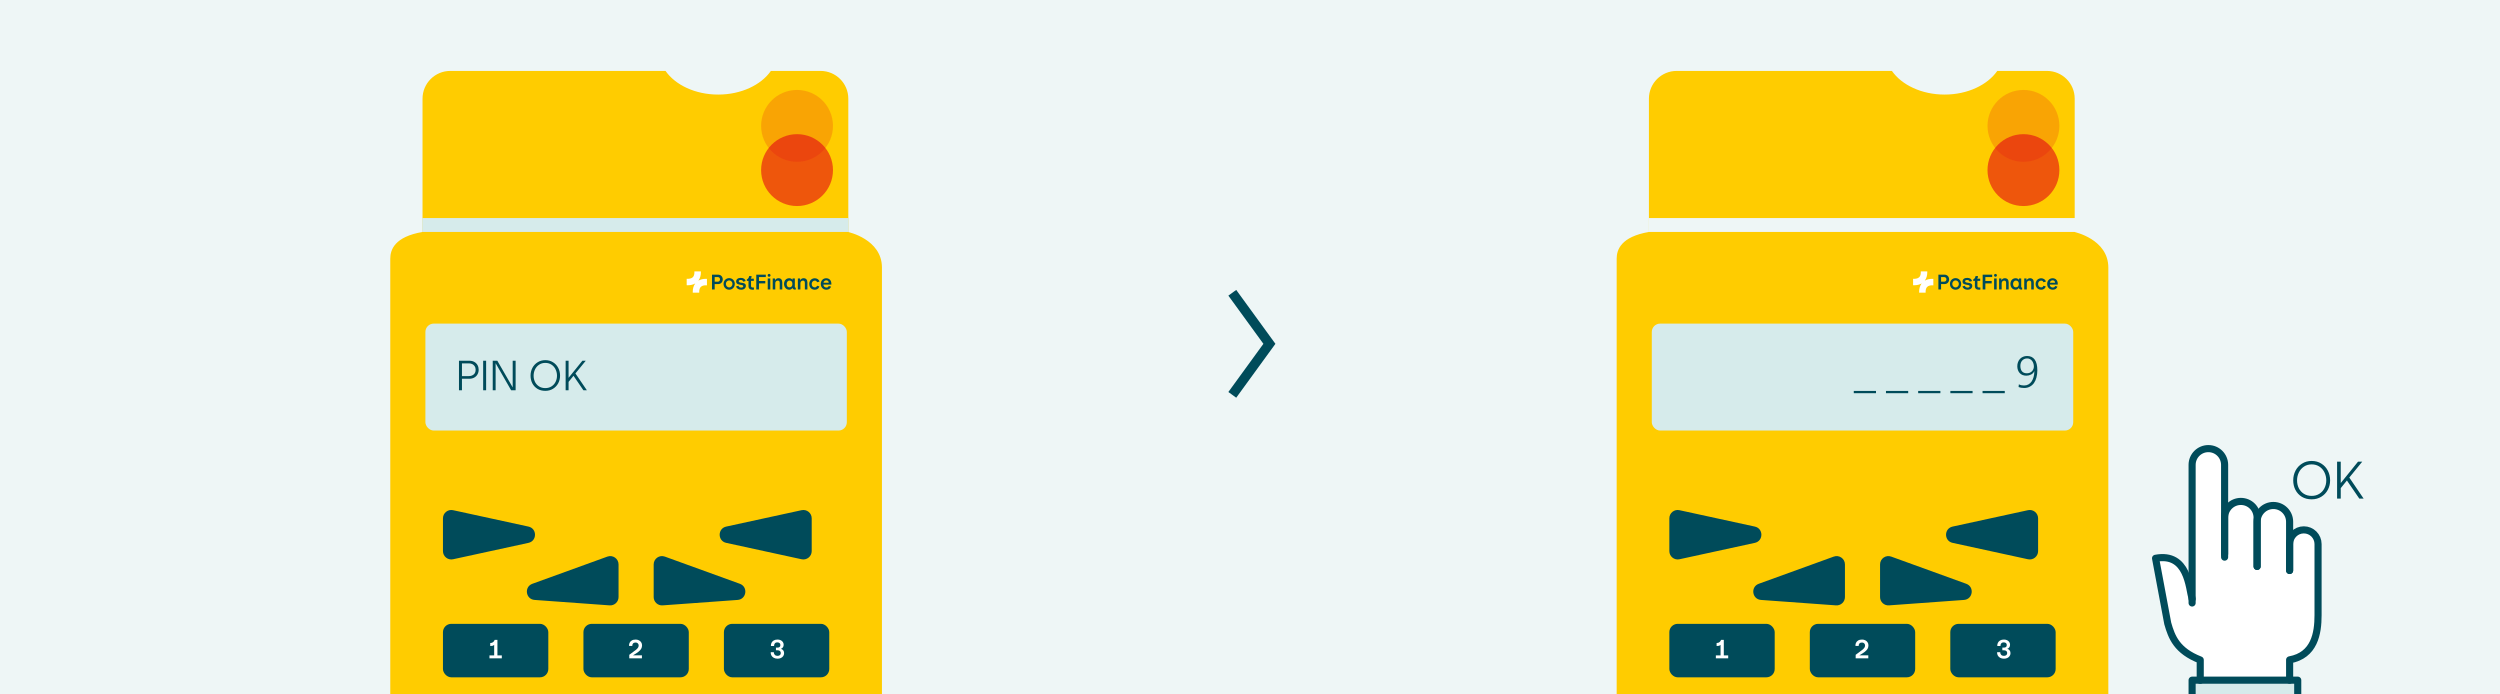
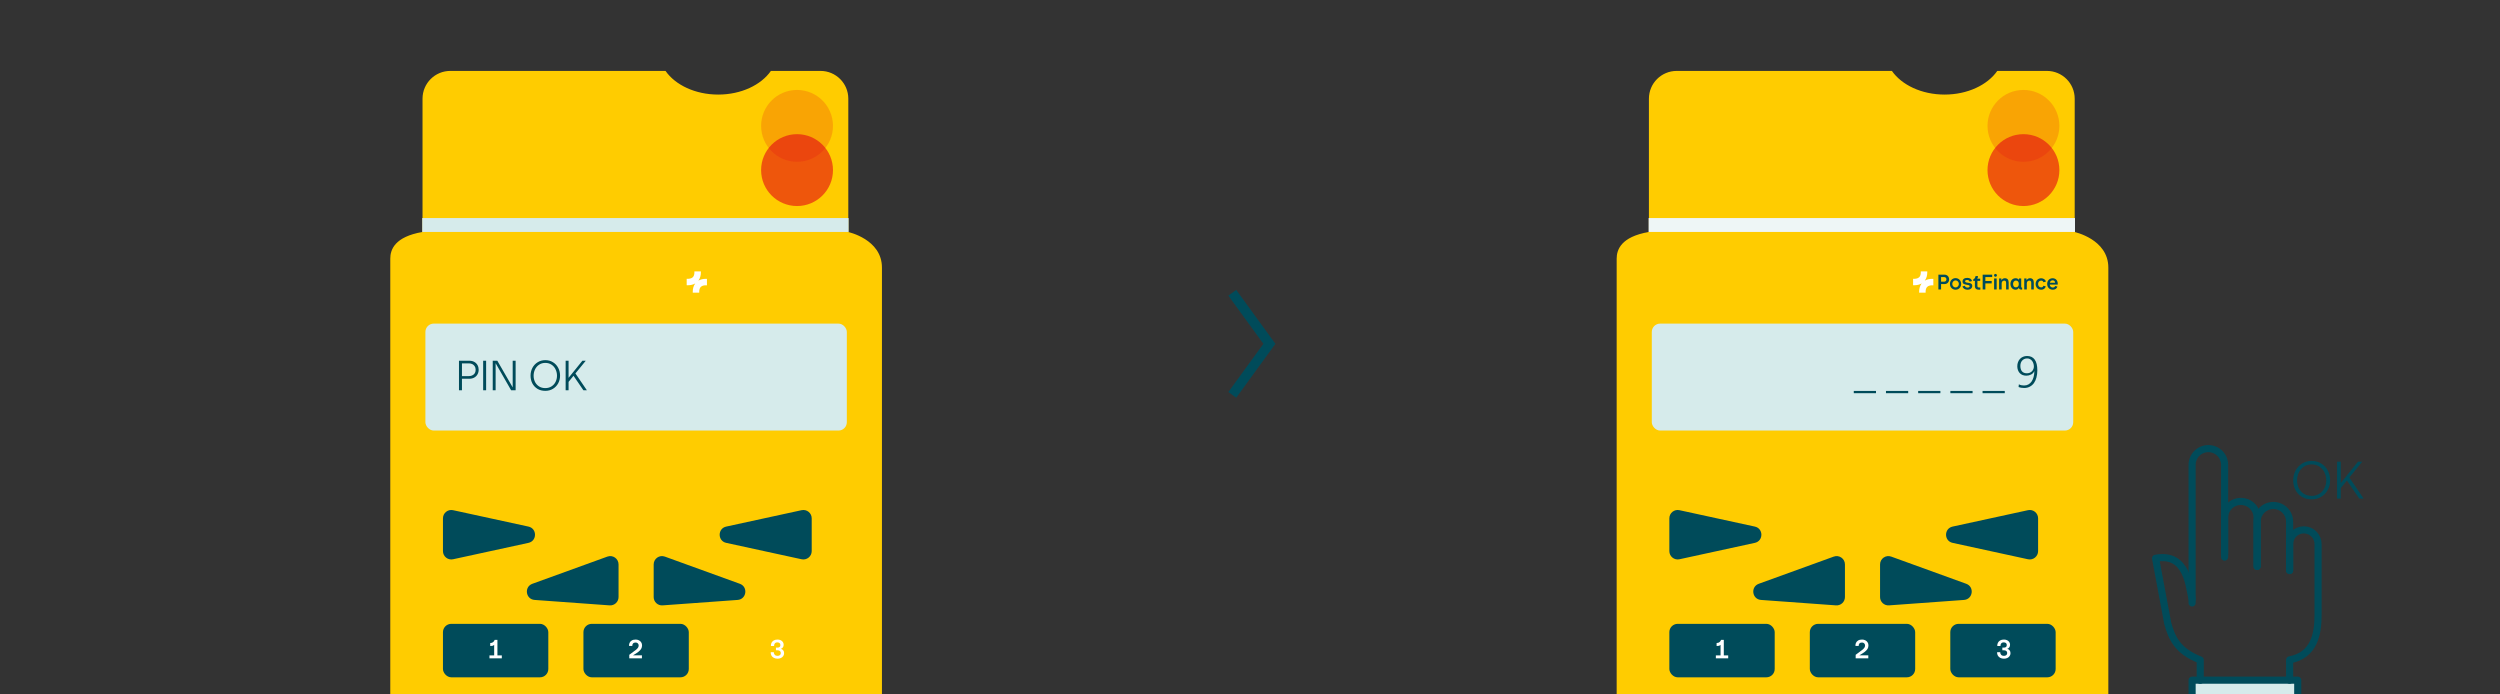
<svg xmlns="http://www.w3.org/2000/svg" width="1800" height="500" viewBox="0 0 1800 500" fill="none">
  <rect x="0" y="0" width="1800" height="500" fill="#333333" stroke="none" />
  <g clip-path="url(#clip0_4104_2441)">
-     <rect width="1800" height="500" fill="#EEF6F6" />
    <path d="M887.249 284.301L913.976 247.551L887.249 210.801" stroke="#004B5A" stroke-width="7" stroke-miterlimit="10" />
    <rect x="1578.32" y="489.725" width="76.05" height="20.475" fill="white" />
    <rect x="1578.32" y="489.725" width="76.05" height="20.475" fill="#D6EBEB" />
-     <path d="M1584.64 475.1V489.725H1648.53V475.1C1665.02 472.431 1669 456.088 1669 437.075V390.275C1669 385.429 1665.07 381.5 1660.22 381.5H1657.3C1655.01 383.167 1648.53 388.684 1648.53 387.35V372.725C1648.53 367.879 1644.6 363.95 1639.75 363.95H1630.97L1625.12 369.8C1625.12 364.954 1621.2 361.025 1616.35 361.025H1607.58L1601.72 366.875L1601.39 331.691C1601.34 326.878 1597.43 323 1592.62 323H1586.54C1581.7 323 1577.77 326.929 1577.77 331.775V425.6C1572.27 401.591 1560.59 400.513 1552 401.975C1553.15 409.756 1556.47 427.703 1560.59 446.376C1565.32 467.788 1578.34 472.877 1584.64 475.1Z" fill="white" />
    <path d="M1601.72 398.837V334.7C1601.72 328.238 1596.49 323 1590.02 323V323C1583.56 323 1578.32 328.238 1578.32 334.7V434.15" stroke="#004B5A" stroke-width="5.119" stroke-linecap="round" stroke-linejoin="round" />
    <path d="M1625.12 407.825V372.725C1625.12 366.263 1619.89 361.025 1613.42 361.025V361.025C1606.96 361.025 1601.72 366.263 1601.72 372.725V401.139" stroke="#004B5A" stroke-width="5.119" stroke-linecap="round" stroke-linejoin="round" />
    <path d="M1648.52 410.75V375.65C1648.52 369.188 1643.29 363.95 1636.82 363.95V363.95C1630.36 363.95 1625.12 369.188 1625.12 375.65V407.823" stroke="#004B5A" stroke-width="5.119" stroke-linecap="round" stroke-linejoin="round" />
    <path d="M1648.53 410.75V391.737C1648.53 386.083 1653.11 381.5 1658.76 381.5V381.5C1664.42 381.5 1669 386.083 1669 391.737V442.925C1669 456.043 1666.44 471.82 1648.53 475.1V489.725" stroke="#004B5A" stroke-width="5.119" stroke-linecap="round" stroke-linejoin="round" />
    <path d="M1578.32 431.225C1576.07 423.537 1575.4 397.58 1552 401.968L1560.77 448.843C1563.6 458.727 1567.24 468.578 1584.17 475.168V489.793" stroke="#004B5A" stroke-width="5.119" stroke-linecap="round" stroke-linejoin="round" />
    <path d="M1654.37 510.2V489.725H1578.32V510.2" stroke="#004B5A" stroke-width="5.119" stroke-linecap="round" stroke-linejoin="round" />
    <path d="M1664.4 331.88C1667.04 331.88 1669.36 332.52 1671.36 333.8C1673.39 335.053 1674.95 336.747 1676.04 338.88C1677.13 340.987 1677.68 343.307 1677.68 345.84C1677.68 348.347 1677.12 350.64 1676 352.72C1674.88 354.8 1673.31 356.453 1671.28 357.68C1669.28 358.907 1666.99 359.52 1664.4 359.52C1661.71 359.52 1659.36 358.92 1657.36 357.72C1655.36 356.493 1653.81 354.84 1652.72 352.76C1651.65 350.68 1651.12 348.373 1651.12 345.84C1651.12 343.333 1651.67 341.013 1652.76 338.88C1653.88 336.747 1655.45 335.053 1657.48 333.8C1659.51 332.52 1661.81 331.88 1664.4 331.88ZM1653.88 345.88C1653.88 347.907 1654.29 349.773 1655.12 351.48C1655.97 353.16 1657.19 354.507 1658.76 355.52C1660.36 356.533 1662.24 357.04 1664.4 357.04C1666.51 357.04 1668.36 356.533 1669.96 355.52C1671.56 354.507 1672.79 353.147 1673.64 351.44C1674.49 349.733 1674.92 347.88 1674.92 345.88C1674.92 343.853 1674.49 341.96 1673.64 340.2C1672.81 338.44 1671.6 337.027 1670 335.96C1668.4 334.893 1666.53 334.36 1664.4 334.36C1662.29 334.36 1660.44 334.893 1658.84 335.96C1657.24 337.027 1656.01 338.44 1655.16 340.2C1654.31 341.96 1653.88 343.853 1653.88 345.88ZM1682.7 332.4H1685.34V347.8L1697.78 332.4H1700.82L1691.5 343.84L1701.82 359H1698.7L1689.78 345.96L1685.34 351.44V359H1682.7V332.4Z" fill="#004B5A" />
    <path fill-rule="evenodd" clip-rule="evenodd" d="M304.219 507.938C304.219 518.983 313.173 527.937 324.219 527.937L590.781 527.937C601.827 527.937 610.781 518.983 610.781 507.937L610.781 71.062C610.781 60.017 601.827 51.062 590.781 51.062L555.045 51.062C547.997 61.172 533.656 68.094 517.109 68.094C500.563 68.094 486.221 61.172 479.174 51.062L324.219 51.062C313.173 51.062 304.219 60.017 304.219 71.062L304.219 507.938Z" fill="#FFCC00" />
    <path d="M554.011 499.552L554.011 454.135" stroke="black" stroke-width="1.75" stroke-linecap="round" stroke-linejoin="round" />
    <path d="M554.011 431.427L554.011 386.01" stroke="black" stroke-width="1.75" stroke-linecap="round" stroke-linejoin="round" />
    <path d="M554.011 363.302L554.011 317.885" stroke="black" stroke-width="1.75" stroke-linecap="round" stroke-linejoin="round" />
    <path d="M554.011 295.177L554.011 249.761" stroke="black" stroke-width="1.75" stroke-linecap="round" stroke-linejoin="round" />
    <circle opacity="0.6" cx="573.875" cy="122.472" r="25.875" transform="rotate(-90 573.875 122.472)" fill="#E20714" />
    <g style="mix-blend-mode:plus-darker" opacity="0.2">
      <circle cx="573.875" cy="90.626" r="25.875" transform="rotate(-90 573.875 90.626)" fill="#E20714" />
    </g>
    <path d="M635 192.667C635 172.134 610.5 167 610.5 167H304.272C284.058 170.477 281 179.834 281 186.25V648.25C281 684.184 344.214 693.167 375.821 693.167H533.857C599.6 693.167 635 667.5 635 648.25V192.667Z" fill="#FFCC00" />
    <rect x="306.286" y="233" width="303.429" height="77" rx="6" fill="#D6EBEB" />
    <path d="M318.929 396.805V373.195C318.929 369.368 322.464 366.519 326.204 367.332L380.475 379.137C386.774 380.507 386.774 389.493 380.475 390.863L326.204 402.668C322.464 403.481 318.929 400.632 318.929 396.805Z" fill="#004B5A" />
    <path d="M584.429 373.195L584.429 396.805C584.429 400.632 580.893 403.481 577.153 402.668L522.883 390.863C516.583 389.493 516.583 380.507 522.883 379.137L577.153 367.332C580.893 366.519 584.429 369.368 584.429 373.195Z" fill="#004B5A" />
    <path d="M438.924 435.867L384.922 431.951C378.465 431.483 377.225 422.533 383.311 420.326L437.313 400.75C441.225 399.331 445.357 402.229 445.357 406.39V429.882C445.357 433.367 442.399 436.119 438.924 435.867Z" fill="#004B5A" />
    <path d="M477.076 435.867L531.078 431.951C537.535 431.483 538.775 422.533 532.689 420.326L478.687 400.75C474.775 399.331 470.643 402.229 470.643 406.39V429.882C470.643 433.367 473.601 436.119 477.076 435.867Z" fill="#004B5A" />
    <rect x="318.929" y="449.167" width="75.857" height="38.5" rx="6" fill="#004B5A" />
    <rect x="420.071" y="449.167" width="75.857" height="38.5" rx="6" fill="#004B5A" />
-     <rect x="521.214" y="449.167" width="75.857" height="38.5" rx="6" fill="#004B5A" />
    <path d="M304 167L304 157L611 157V167L304 167Z" fill="#D6EBEB" />
    <g clip-path="url(#clip1_4104_2441)">
-       <path d="M609 185L484 185V219L609 219V185Z" fill="#FFCC00" />
+       <path d="M609 185L484 185V219L609 219V185" fill="#FFCC00" />
      <path d="M582.555 210.466L583.635 205.511L495.327 205.511L494.247 210.466H582.555Z" fill="white" />
      <path d="M593.19 198.756C593.19 198.756 594.374 193.505 594.389 193.455H586.868C586.868 193.455 585.311 200.419 585.311 200.455H587.24L588.424 195.22H592.073C592.073 195.22 590.926 200.47 590.889 200.499H596.452L595.722 203.739H590.189L589.072 208.68H584.894C584.894 208.68 584.522 210.444 584.507 210.459H590.658L591.76 205.504H597.286C597.286 205.504 598.738 198.784 598.738 198.748H593.175L593.19 198.756Z" fill="#FF0000" />
      <path d="M500.637 201.55L501.434 197.935H502.447C503.564 197.935 504.1 198.374 504.1 199.404C504.1 200.729 503.236 201.543 501.65 201.543H500.637V201.55ZM500.213 203.559H501.277C504.673 203.559 506.572 201.939 506.572 199.245C506.572 197.236 505.098 195.925 502.581 195.925H499.438L497.04 206.915H499.475L500.22 203.559H500.213ZM510.408 205.273C509.44 205.273 508.68 204.539 509.037 202.853C509.395 201.168 510.236 200.434 511.204 200.434C512.173 200.434 512.932 201.183 512.56 202.853C512.202 204.524 511.376 205.273 510.415 205.273H510.408ZM510.184 207.153C512.843 207.153 514.63 205.288 515.04 202.853C515.464 200.419 514.057 198.554 511.406 198.554C508.754 198.554 506.96 200.419 506.55 202.853C506.126 205.288 507.533 207.153 510.184 207.153ZM519.285 204.517C519.285 205.172 518.458 205.288 517.765 205.288C516.887 205.288 515.904 205.057 515.382 204.899L514.973 206.728C515.732 206.908 516.7 207.052 517.609 207.052C519.776 207.052 521.534 206.267 521.534 204.308C521.534 201.773 518.391 202.212 518.391 201.089C518.391 200.585 518.897 200.405 519.694 200.405C520.491 200.405 521.519 200.7 521.876 200.801L522.278 198.95C521.549 198.756 520.692 198.64 519.91 198.64C517.557 198.64 516.142 199.656 516.142 201.341C516.142 203.811 519.285 203.401 519.285 204.531V204.517ZM528.452 200.578L528.839 198.799H526.255L526.762 196.545L524.244 197.085L522.673 204.02C522.234 205.986 523.351 207.059 525.376 207.059C525.801 207.059 526.508 206.98 527.015 206.814L527.417 205.028C527.015 205.129 526.501 205.223 526.061 205.223C525.369 205.223 524.877 204.992 525.049 204.179L525.846 200.578H528.452ZM530.835 206.908L531.781 202.673H535.437L535.877 200.599H532.243L532.801 197.999H536.636L537.113 195.925H530.776L528.378 206.915H530.843L530.835 206.908ZM537.664 198.799L535.854 206.908H538.252L540.062 198.799H537.664ZM538.007 196.559C537.955 197.294 538.513 197.87 539.258 197.87C540.084 197.87 540.68 197.301 540.725 196.559C540.777 195.824 540.218 195.248 539.474 195.248C538.647 195.248 538.051 195.817 538.007 196.559ZM542.333 206.908L543.264 202.767C543.637 201.096 544.478 200.527 545.364 200.527C546.496 200.527 546.63 201.348 546.414 202.277L545.402 206.908H547.822L548.887 202.169C549.408 199.8 548.276 198.554 546.504 198.554C545.521 198.554 544.575 198.928 543.763 199.764L543.979 198.799H541.73L539.921 206.908H542.341H542.333ZM554.055 198.597C552.938 198.597 551.806 198.842 551.434 198.957L551.024 200.837C551.568 200.693 552.633 200.412 553.579 200.412C554.845 200.412 555.306 200.787 555.306 201.427C555.306 201.543 555.306 201.672 555.277 201.802L555.239 201.968C554.629 201.903 554.055 201.852 553.787 201.852C551.389 201.852 549.46 202.753 549.46 204.877C549.46 206.267 550.577 207.103 552.03 207.103C553.065 207.103 553.944 206.714 554.517 206.058L554.331 206.908H556.476L557.526 202.263C557.608 201.917 557.645 201.557 557.645 201.219C557.645 199.829 556.848 198.604 554.063 198.604L554.055 198.597ZM551.724 204.568C551.724 203.754 552.469 203.293 553.705 203.293C553.944 203.293 554.465 203.307 554.941 203.372L554.837 203.833C554.547 204.798 553.735 205.453 552.774 205.453C552.082 205.453 551.724 205.129 551.724 204.568ZM560.415 206.908L561.346 202.767C561.718 201.096 562.56 200.527 563.446 200.527C564.578 200.527 564.712 201.348 564.496 202.277L563.483 206.908H565.904L566.969 202.169C567.49 199.8 566.358 198.554 564.585 198.554C563.602 198.554 562.657 198.928 561.845 199.764L562.061 198.799H559.812L558.002 206.908H560.423H560.415ZM572.1 205.158C570.997 205.158 570.26 204.697 570.26 203.379C570.26 201.824 571.273 200.534 572.882 200.534C573.388 200.534 573.961 200.678 574.542 200.895L574.944 199.029C574.282 198.799 573.507 198.64 572.733 198.64C570.074 198.64 567.81 200.556 567.81 203.494C567.81 205.914 569.352 207.059 571.563 207.059C572.308 207.059 572.934 206.93 573.388 206.75L573.827 204.834C573.321 205.014 572.762 205.158 572.1 205.158ZM581.282 206.807L581.721 204.863C580.977 205.108 580.247 205.302 579.323 205.302C578.243 205.302 577.298 204.942 577.246 203.682H582.823C583.025 203.041 583.144 202.407 583.144 201.816C583.144 200.016 582.064 198.547 579.748 198.547C576.739 198.547 574.915 200.938 574.915 203.566C574.915 205.821 576.471 207.146 578.891 207.146C579.874 207.146 580.649 206.995 581.289 206.8L581.282 206.807ZM579.577 200.297C580.373 200.297 580.91 200.823 580.91 201.687C580.91 201.831 580.895 201.968 580.88 202.112H577.447C577.804 201.017 578.564 200.297 579.577 200.297Z" fill="black" />
      <rect width="125" height="36.146" transform="translate(484 185)" fill="#FFCC00" />
      <path d="M508.815 200.78C508.6 200.764 508.385 200.764 508.17 200.764C506.111 200.764 504.298 201.209 502.831 202.074C504.06 200.448 504.677 198.314 504.639 195.814V195.417H499.967L499.973 195.876C500.004 197.575 499.605 198.846 498.791 199.626C497.732 200.636 496.013 200.789 494.754 200.728L494.416 200.71V205.355L494.6 205.367C494.815 205.382 495.031 205.382 495.245 205.382C497.305 205.382 499.117 204.937 500.585 204.073C499.356 205.699 498.738 207.832 498.776 210.332V210.73H503.448L503.442 210.271C503.412 208.572 503.811 207.301 504.624 206.521C505.684 205.51 507.402 205.357 508.662 205.419L508.999 205.436V200.792L508.815 200.78Z" fill="white" />
-       <path d="M520.384 201.15C520.384 202.914 519.153 204.545 517.023 204.545H514.576V208.398H512.646V197.755H517.031C519.153 197.755 520.384 199.386 520.384 201.15ZM514.576 199.485V202.813H516.739C517.78 202.813 518.404 202.156 518.421 201.149C518.404 200.142 517.78 199.484 516.739 199.484H514.576V199.485ZM542.244 207.008C541.138 207.008 540.738 206.742 540.738 205.81V202.241H542.752V200.659H540.48C540.846 200.318 541.171 199.844 541.121 198.754H539.373C539.373 198.846 539.281 200.527 537.725 201.201V202.242H538.923V206.003C538.923 207.809 540.062 208.607 541.885 208.607C542.202 208.607 542.526 208.591 542.842 208.541V206.976C542.634 206.993 542.443 207.009 542.243 207.009L542.244 207.008ZM551.387 197.762H544.522V208.397H546.46V204.045H551.021V202.33H546.46V199.501H551.386V197.761L551.387 197.762ZM554.603 200.5H552.764V208.405H554.603V200.5ZM556.359 208.406H558.198V203.896C558.198 202.598 559.222 202.041 560.069 202.041C560.827 202.041 561.401 202.498 561.401 203.622V208.406H563.239V203.397C563.239 201.458 562.29 200.309 560.485 200.309C559.444 200.309 558.405 200.867 558.097 201.907L557.955 200.501H556.357V208.406H556.359ZM564.505 204.445C564.505 202.414 565.686 200.318 568.3 200.318C569.498 200.318 570.397 200.992 570.538 201.582L570.663 200.508H572.278V206.592C572.278 206.833 572.403 207.116 572.952 207.107V208.463L572.536 208.513C571.462 208.58 570.581 207.956 570.539 207.199V207.182C570.314 207.914 569.358 208.605 568.301 208.605C565.68 208.605 564.506 206.358 564.506 204.445H564.505ZM570.497 204.686V204.071C570.497 202.739 569.581 202.007 568.466 202.007C567.043 202.007 566.403 203.322 566.403 204.437C566.403 205.553 566.852 206.884 568.466 206.884C569.789 206.893 570.497 205.902 570.497 204.687V204.686ZM574.454 200.5V208.405H576.292V203.895C576.292 202.597 577.316 202.039 578.164 202.039C578.922 202.039 579.496 202.497 579.496 203.621V208.405H581.334V203.396C581.334 201.457 580.385 200.308 578.58 200.308C577.539 200.308 576.5 200.866 576.191 201.906L576.05 200.5H574.452H574.454ZM588.269 205.743C587.936 206.817 587.155 206.924 586.655 206.924C585.631 206.924 584.45 206.258 584.45 204.494C584.45 202.729 585.648 202.03 586.655 202.03C587.179 202.03 587.994 202.155 588.253 203.211L590.06 202.747C589.699 201.251 588.223 200.349 586.664 200.349C584.217 200.349 582.646 202.221 582.646 204.476C582.646 206.731 584.11 208.586 586.656 208.603C588.321 208.619 589.529 207.731 589.964 206.18L588.271 205.741L588.269 205.743ZM598.351 206.349C597.918 207.655 596.803 208.605 595.029 208.605C592.549 208.605 590.96 206.733 590.96 204.461C590.96 202.064 592.55 200.334 594.905 200.334C596.544 200.343 598.583 201.333 598.583 204.37L598.566 204.894H592.836C592.786 206.042 593.765 207.024 595.013 207.024C595.654 207.024 596.403 206.832 596.678 205.918L598.352 206.349H598.351ZM592.911 203.587L596.689 203.583C596.689 202.559 595.896 201.823 594.948 201.823C593.874 201.823 593.012 202.613 592.912 203.587H592.911ZM553.738 199.277C554.304 199.277 554.787 198.811 554.787 198.245C554.787 197.678 554.305 197.212 553.738 197.212C553.189 197.212 552.706 197.678 552.706 198.245C552.706 198.811 553.188 199.277 553.738 199.277ZM524.994 200.251C522.623 200.251 520.951 202.139 520.951 204.428C520.951 206.717 522.599 208.605 525.011 208.605C527.408 208.605 529.055 206.7 529.055 204.428C529.055 202.139 527.407 200.251 524.994 200.251ZM525.011 206.958C523.705 206.958 522.639 205.827 522.639 204.421C522.639 203.014 523.705 201.883 525.011 201.883C526.317 201.883 527.383 203.014 527.383 204.421C527.383 205.827 526.317 206.958 525.011 206.958ZM533.632 208.605C535.671 208.605 537.027 207.491 537.027 205.834C537.027 203.979 535.321 203.762 533.873 203.579C532.815 203.437 531.884 203.296 531.884 202.522C531.884 201.981 532.35 201.589 533.324 201.589C534.348 201.589 534.897 202.03 535.122 202.812L536.878 202.363C536.553 201.032 535.43 200.067 533.4 200.067C531.344 200.067 530.022 201.049 530.022 202.704C530.022 204.576 531.711 204.826 533.184 205.051C534.266 205.218 535.148 205.351 535.148 206.092C535.148 206.682 534.602 207.063 533.669 207.063C532.696 207.063 531.944 206.633 531.694 205.743L529.922 206.2C530.362 207.706 531.81 208.605 533.633 208.605H533.632Z" fill="#004B5A" />
    </g>
    <path d="M337.856 259.72C339.264 259.72 340.48 260.008 341.504 260.584C342.528 261.16 343.307 261.939 343.84 262.92C344.373 263.901 344.64 265 344.64 266.216C344.64 267.432 344.363 268.531 343.808 269.512C343.275 270.493 342.496 271.272 341.472 271.848C340.448 272.424 339.243 272.712 337.856 272.712H332.608V281H330.464V259.72H337.856ZM337.632 270.792C338.912 270.792 340.032 270.419 340.992 269.672C341.952 268.925 342.443 267.773 342.464 266.216C342.464 265.192 342.229 264.339 341.76 263.656C341.291 262.952 340.693 262.44 339.968 262.12C339.243 261.8 338.485 261.64 337.696 261.64H332.608V270.792H337.632ZM347.867 259.72H350.011V281H347.867V259.72ZM354.77 259.72H358.066L369.139 278.92V259.72H371.25V281H368.019L356.85 261.512V281H354.77V259.72ZM392.62 259.304C394.732 259.304 396.588 259.816 398.188 260.84C399.81 261.843 401.058 263.197 401.933 264.904C402.807 266.589 403.244 268.445 403.244 270.472C403.244 272.477 402.796 274.312 401.9 275.976C401.004 277.64 399.746 278.963 398.125 279.944C396.524 280.925 394.69 281.416 392.62 281.416C390.466 281.416 388.588 280.936 386.988 279.976C385.388 278.995 384.151 277.672 383.276 276.008C382.423 274.344 381.996 272.499 381.996 270.472C381.996 268.467 382.434 266.611 383.308 264.904C384.204 263.197 385.463 261.843 387.084 260.84C388.706 259.816 390.551 259.304 392.62 259.304ZM384.204 270.504C384.204 272.125 384.535 273.619 385.196 274.984C385.879 276.328 386.85 277.405 388.108 278.216C389.388 279.027 390.892 279.432 392.62 279.432C394.306 279.432 395.788 279.027 397.069 278.216C398.349 277.405 399.33 276.317 400.013 274.952C400.695 273.587 401.036 272.104 401.036 270.504C401.036 268.883 400.695 267.368 400.013 265.96C399.351 264.552 398.381 263.421 397.101 262.568C395.821 261.715 394.327 261.288 392.62 261.288C390.935 261.288 389.452 261.715 388.172 262.568C386.892 263.421 385.911 264.552 385.228 265.96C384.546 267.368 384.204 268.883 384.204 270.504ZM407.262 259.72H409.374V272.04L419.326 259.72H421.758L414.302 268.872L422.558 281H420.062L412.926 270.568L409.374 274.952V281H407.262V259.72Z" fill="#004B5A" />
    <path d="M358.14 471.88H361.3V474H352.42V471.88H355.8V464.28C355.507 464.64 355.067 464.88 354.48 465C353.893 465.12 353.387 465.167 352.96 465.14V462.98C353.84 462.967 354.547 462.74 355.08 462.3C355.613 461.847 355.973 461.313 356.16 460.7H358.14V471.88Z" fill="white" />
    <path d="M457.7 460.48C458.54 460.48 459.307 460.653 460 461C460.707 461.347 461.26 461.84 461.66 462.48C462.073 463.107 462.28 463.827 462.28 464.64C462.28 465.587 462.067 466.427 461.64 467.16C461.213 467.893 460.54 468.613 459.62 469.32C458.713 470.027 457.433 470.86 455.78 471.82H462.18V474H453.08V471.44L453.42 471.2C455.447 469.733 456.853 468.687 457.64 468.06C458.44 467.433 459.007 466.873 459.34 466.38C459.673 465.887 459.84 465.333 459.84 464.72C459.84 464.12 459.633 463.62 459.22 463.22C458.82 462.82 458.293 462.62 457.64 462.62C456.8 462.62 456.18 462.853 455.78 463.32C455.393 463.773 455.213 464.353 455.24 465.06H452.92C452.867 464.313 452.987 463.593 453.28 462.9C453.587 462.193 454.107 461.613 454.84 461.16C455.573 460.707 456.527 460.48 457.7 460.48Z" fill="white" />
    <path d="M559.86 460.48C560.673 460.48 561.413 460.633 562.08 460.94C562.747 461.247 563.273 461.687 563.66 462.26C564.047 462.82 564.24 463.473 564.24 464.22C564.24 464.94 564.06 465.56 563.7 466.08C563.34 466.6 562.847 466.967 562.22 467.18C562.927 467.327 563.493 467.68 563.92 468.24C564.347 468.8 564.56 469.473 564.56 470.26C564.56 471.073 564.347 471.78 563.92 472.38C563.507 472.98 562.94 473.447 562.22 473.78C561.5 474.1 560.713 474.26 559.86 474.26C558.82 474.26 557.913 474.053 557.14 473.64C556.367 473.227 555.787 472.66 555.4 471.94C555.013 471.22 554.853 470.427 554.92 469.56H557.14C557.14 470.333 557.373 470.973 557.84 471.48C558.32 471.973 558.98 472.22 559.82 472.22C560.487 472.22 561.047 472.047 561.5 471.7C561.953 471.353 562.18 470.847 562.18 470.18C562.18 469.567 561.967 469.08 561.54 468.72C561.113 468.36 560.48 468.18 559.64 468.18H558.68V466.28H559.8C560.453 466.28 560.96 466.133 561.32 465.84C561.693 465.533 561.88 465.067 561.88 464.44C561.88 463.867 561.7 463.407 561.34 463.06C560.98 462.7 560.44 462.52 559.72 462.52C558.867 462.52 558.247 462.773 557.86 463.28C557.473 463.787 557.3 464.393 557.34 465.1H555.04C555 464.3 555.14 463.553 555.46 462.86C555.793 462.153 556.327 461.58 557.06 461.14C557.793 460.7 558.727 460.48 559.86 460.48Z" fill="white" />
    <path fill-rule="evenodd" clip-rule="evenodd" d="M1187.22 507.938C1187.22 518.983 1196.17 527.937 1207.22 527.937L1473.78 527.937C1484.83 527.937 1493.78 518.983 1493.78 507.937L1493.78 71.062C1493.78 60.017 1484.83 51.062 1473.78 51.062L1438.04 51.062C1431 61.172 1416.66 68.094 1400.11 68.094C1383.56 68.094 1369.22 61.172 1362.17 51.062L1207.22 51.062C1196.17 51.062 1187.22 60.017 1187.22 71.062L1187.22 507.938Z" fill="#FFCC00" />
    <path d="M1437.01 499.552L1437.01 454.135" stroke="black" stroke-width="1.75" stroke-linecap="round" stroke-linejoin="round" />
    <path d="M1437.01 431.427L1437.01 386.01" stroke="black" stroke-width="1.75" stroke-linecap="round" stroke-linejoin="round" />
    <path d="M1437.01 363.302L1437.01 317.885" stroke="black" stroke-width="1.75" stroke-linecap="round" stroke-linejoin="round" />
    <path d="M1437.01 295.177L1437.01 249.761" stroke="black" stroke-width="1.75" stroke-linecap="round" stroke-linejoin="round" />
    <circle opacity="0.6" cx="1456.88" cy="122.472" r="25.875" transform="rotate(-90 1456.88 122.472)" fill="#E20714" />
    <g style="mix-blend-mode:plus-darker" opacity="0.2">
      <circle cx="1456.88" cy="90.626" r="25.875" transform="rotate(-90 1456.88 90.626)" fill="#E20714" />
    </g>
    <path d="M1518 192.667C1518 172.134 1493.5 167 1493.5 167H1187.27C1167.06 170.477 1164 179.834 1164 186.25V648.25C1164 684.184 1227.21 693.167 1258.82 693.167H1416.86C1482.6 693.167 1518 667.5 1518 648.25V192.667Z" fill="#FFCC00" />
    <rect x="1189.29" y="233" width="303.429" height="77" rx="6" fill="#D6EBEB" />
    <path d="M1201.93 396.805V373.195C1201.93 369.368 1205.46 366.519 1209.2 367.332L1263.47 379.137C1269.77 380.507 1269.77 389.493 1263.47 390.863L1209.2 402.668C1205.46 403.481 1201.93 400.632 1201.93 396.805Z" fill="#004B5A" />
    <path d="M1467.43 373.195L1467.43 396.805C1467.43 400.632 1463.89 403.481 1460.15 402.668L1405.88 390.863C1399.58 389.493 1399.58 380.507 1405.88 379.137L1460.15 367.332C1463.89 366.519 1467.43 369.368 1467.43 373.195Z" fill="#004B5A" />
    <path d="M1321.92 435.867L1267.92 431.951C1261.47 431.483 1260.23 422.533 1266.31 420.326L1320.31 400.75C1324.22 399.331 1328.36 402.229 1328.36 406.39V429.882C1328.36 433.367 1325.4 436.119 1321.92 435.867Z" fill="#004B5A" />
    <path d="M1360.08 435.867L1414.08 431.951C1420.53 431.483 1421.77 422.533 1415.69 420.326L1361.69 400.75C1357.78 399.331 1353.64 402.229 1353.64 406.39V429.882C1353.64 433.367 1356.6 436.119 1360.08 435.867Z" fill="#004B5A" />
    <rect x="1201.93" y="449.167" width="75.857" height="38.5" rx="6" fill="#004B5A" />
    <rect x="1303.07" y="449.167" width="75.857" height="38.5" rx="6" fill="#004B5A" />
    <rect x="1404.21" y="449.167" width="75.857" height="38.5" rx="6" fill="#004B5A" />
    <path d="M1187 167L1187 157L1494 157V167L1187 167Z" fill="#EEF6F6" />
    <g clip-path="url(#clip2_4104_2441)">
      <path d="M1492 185L1367 185V219L1492 219V185Z" fill="#FFCC00" />
      <path d="M1465.56 210.466L1466.64 205.511L1378.33 205.511L1377.25 210.466H1465.56Z" fill="white" />
      <path d="M1476.19 198.756C1476.19 198.756 1477.37 193.505 1477.39 193.455H1469.87C1469.87 193.455 1468.31 200.419 1468.31 200.455H1470.24L1471.42 195.22H1475.07C1475.07 195.22 1473.93 200.47 1473.89 200.499H1479.45L1478.72 203.739H1473.19L1472.07 208.68H1467.89C1467.89 208.68 1467.52 210.444 1467.51 210.459H1473.66L1474.76 205.504H1480.29C1480.29 205.504 1481.74 198.784 1481.74 198.748H1476.17L1476.19 198.756Z" fill="#FF0000" />
      <path d="M1383.64 201.55L1384.43 197.935H1385.45C1386.56 197.935 1387.1 198.374 1387.1 199.404C1387.1 200.729 1386.24 201.543 1384.65 201.543H1383.64V201.55ZM1383.21 203.559H1384.28C1387.67 203.559 1389.57 201.939 1389.57 199.245C1389.57 197.236 1388.1 195.925 1385.58 195.925H1382.44L1380.04 206.915H1382.47L1383.22 203.559H1383.21ZM1393.41 205.273C1392.44 205.273 1391.68 204.539 1392.04 202.853C1392.39 201.168 1393.24 200.434 1394.2 200.434C1395.17 200.434 1395.93 201.183 1395.56 202.853C1395.2 204.524 1394.37 205.273 1393.41 205.273H1393.41ZM1393.18 207.153C1395.84 207.153 1397.63 205.288 1398.04 202.853C1398.46 200.419 1397.06 198.554 1394.4 198.554C1391.75 198.554 1389.96 200.419 1389.55 202.853C1389.12 205.288 1390.53 207.153 1393.18 207.153ZM1402.28 204.517C1402.28 205.172 1401.46 205.288 1400.76 205.288C1399.89 205.288 1398.9 205.057 1398.38 204.899L1397.97 206.728C1398.73 206.908 1399.7 207.052 1400.61 207.052C1402.78 207.052 1404.53 206.267 1404.53 204.308C1404.53 201.773 1401.39 202.212 1401.39 201.089C1401.39 200.585 1401.9 200.405 1402.69 200.405C1403.49 200.405 1404.52 200.7 1404.88 200.801L1405.28 198.95C1404.55 198.756 1403.69 198.64 1402.91 198.64C1400.56 198.64 1399.14 199.656 1399.14 201.341C1399.14 203.811 1402.28 203.401 1402.28 204.531V204.517ZM1411.45 200.578L1411.84 198.799H1409.25L1409.76 196.545L1407.24 197.085L1405.67 204.02C1405.23 205.986 1406.35 207.059 1408.38 207.059C1408.8 207.059 1409.51 206.98 1410.01 206.814L1410.42 205.028C1410.01 205.129 1409.5 205.223 1409.06 205.223C1408.37 205.223 1407.88 204.992 1408.05 204.179L1408.84 200.578H1411.45ZM1413.83 206.908L1414.78 202.673H1418.44L1418.88 200.599H1415.24L1415.8 197.999H1419.64L1420.11 195.925H1413.77L1411.38 206.915H1413.84L1413.83 206.908ZM1420.66 198.799L1418.85 206.908H1421.25L1423.06 198.799H1420.66ZM1421.01 196.559C1420.95 197.294 1421.51 197.87 1422.26 197.87C1423.08 197.87 1423.68 197.301 1423.72 196.559C1423.78 195.824 1423.22 195.248 1422.47 195.248C1421.65 195.248 1421.05 195.817 1421.01 196.559ZM1425.33 206.908L1426.26 202.767C1426.64 201.096 1427.48 200.527 1428.36 200.527C1429.5 200.527 1429.63 201.348 1429.41 202.277L1428.4 206.908H1430.82L1431.89 202.169C1432.41 199.8 1431.28 198.554 1429.5 198.554C1428.52 198.554 1427.57 198.928 1426.76 199.764L1426.98 198.799H1424.73L1422.92 206.908H1425.34H1425.33ZM1437.05 198.597C1435.94 198.597 1434.81 198.842 1434.43 198.957L1434.02 200.837C1434.57 200.693 1435.63 200.412 1436.58 200.412C1437.84 200.412 1438.31 200.787 1438.31 201.427C1438.31 201.543 1438.31 201.672 1438.28 201.802L1438.24 201.968C1437.63 201.903 1437.05 201.852 1436.79 201.852C1434.39 201.852 1432.46 202.753 1432.46 204.877C1432.46 206.267 1433.58 207.103 1435.03 207.103C1436.06 207.103 1436.94 206.714 1437.52 206.058L1437.33 206.908H1439.47L1440.52 202.263C1440.61 201.917 1440.64 201.557 1440.64 201.219C1440.64 199.829 1439.85 198.604 1437.06 198.604L1437.05 198.597ZM1434.72 204.568C1434.72 203.754 1435.47 203.293 1436.7 203.293C1436.94 203.293 1437.46 203.307 1437.94 203.372L1437.84 203.833C1437.55 204.798 1436.73 205.453 1435.77 205.453C1435.08 205.453 1434.72 205.129 1434.72 204.568ZM1443.41 206.908L1444.34 202.767C1444.72 201.096 1445.56 200.527 1446.45 200.527C1447.58 200.527 1447.71 201.348 1447.5 202.277L1446.48 206.908H1448.9L1449.97 202.169C1450.49 199.8 1449.36 198.554 1447.58 198.554C1446.6 198.554 1445.66 198.928 1444.84 199.764L1445.06 198.799H1442.81L1441 206.908H1443.42H1443.41ZM1455.1 205.158C1454 205.158 1453.26 204.697 1453.26 203.379C1453.26 201.824 1454.27 200.534 1455.88 200.534C1456.39 200.534 1456.96 200.678 1457.54 200.895L1457.94 199.029C1457.28 198.799 1456.51 198.64 1455.73 198.64C1453.07 198.64 1450.81 200.556 1450.81 203.494C1450.81 205.914 1452.35 207.059 1454.56 207.059C1455.31 207.059 1455.93 206.93 1456.39 206.75L1456.83 204.834C1456.32 205.014 1455.76 205.158 1455.1 205.158ZM1464.28 206.807L1464.72 204.863C1463.98 205.108 1463.25 205.302 1462.32 205.302C1461.24 205.302 1460.3 204.942 1460.24 203.682H1465.82C1466.02 203.041 1466.14 202.407 1466.14 201.816C1466.14 200.016 1465.06 198.547 1462.75 198.547C1459.74 198.547 1457.91 200.938 1457.91 203.566C1457.91 205.821 1459.47 207.146 1461.89 207.146C1462.87 207.146 1463.65 206.995 1464.29 206.8L1464.28 206.807ZM1462.58 200.297C1463.37 200.297 1463.91 200.823 1463.91 201.687C1463.91 201.831 1463.89 201.968 1463.88 202.112H1460.45C1460.8 201.017 1461.56 200.297 1462.58 200.297Z" fill="black" />
      <rect width="125" height="36.146" transform="translate(1367 185)" fill="#FFCC00" />
      <path d="M1391.81 200.78C1391.6 200.764 1391.38 200.764 1391.17 200.764C1389.11 200.764 1387.3 201.209 1385.83 202.074C1387.06 200.448 1387.68 198.314 1387.64 195.814V195.417H1382.97L1382.97 195.876C1383 197.575 1382.6 198.846 1381.79 199.626C1380.73 200.636 1379.01 200.789 1377.75 200.728L1377.42 200.71V205.355L1377.6 205.367C1377.81 205.382 1378.03 205.382 1378.25 205.382C1380.3 205.382 1382.12 204.937 1383.58 204.073C1382.36 205.699 1381.74 207.832 1381.78 210.332V210.73H1386.45L1386.44 210.271C1386.41 208.572 1386.81 207.301 1387.62 206.521C1388.68 205.51 1390.4 205.357 1391.66 205.419L1392 205.436V200.792L1391.81 200.78Z" fill="white" />
      <path d="M1403.38 201.15C1403.38 202.914 1402.15 204.545 1400.02 204.545H1397.57V208.398H1395.64V197.755H1400.03C1402.15 197.755 1403.38 199.386 1403.38 201.15ZM1397.57 199.485V202.813H1399.74C1400.78 202.813 1401.4 202.156 1401.42 201.149C1401.4 200.142 1400.78 199.484 1399.74 199.484H1397.57V199.485ZM1425.24 207.008C1424.14 207.008 1423.74 206.742 1423.74 205.81V202.241H1425.75V200.659H1423.48C1423.84 200.318 1424.17 199.844 1424.12 198.754H1422.37C1422.37 198.846 1422.28 200.527 1420.72 201.201V202.242H1421.92V206.003C1421.92 207.809 1423.06 208.607 1424.88 208.607C1425.2 208.607 1425.52 208.591 1425.84 208.541V206.976C1425.63 206.993 1425.44 207.009 1425.24 207.009L1425.24 207.008ZM1434.39 197.762H1427.52V208.397H1429.46V204.045H1434.02V202.33H1429.46V199.501H1434.39V197.761L1434.39 197.762ZM1437.6 200.5H1435.76V208.405H1437.6V200.5ZM1439.36 208.406H1441.2V203.896C1441.2 202.598 1442.22 202.041 1443.07 202.041C1443.83 202.041 1444.4 202.498 1444.4 203.622V208.406H1446.24V203.397C1446.24 201.458 1445.29 200.309 1443.48 200.309C1442.44 200.309 1441.4 200.867 1441.1 201.907L1440.95 200.501H1439.36V208.406H1439.36ZM1447.5 204.445C1447.5 202.414 1448.69 200.318 1451.3 200.318C1452.5 200.318 1453.4 200.992 1453.54 201.582L1453.66 200.508H1455.28V206.592C1455.28 206.833 1455.4 207.116 1455.95 207.107V208.463L1455.54 208.513C1454.46 208.58 1453.58 207.956 1453.54 207.199V207.182C1453.31 207.914 1452.36 208.605 1451.3 208.605C1448.68 208.605 1447.5 206.358 1447.5 204.445H1447.5ZM1453.5 204.686V204.071C1453.5 202.739 1452.58 202.007 1451.47 202.007C1450.04 202.007 1449.4 203.322 1449.4 204.437C1449.4 205.553 1449.85 206.884 1451.47 206.884C1452.79 206.893 1453.5 205.902 1453.5 204.687V204.686ZM1457.45 200.5V208.405H1459.29V203.895C1459.29 202.597 1460.32 202.039 1461.16 202.039C1461.92 202.039 1462.49 202.497 1462.49 203.621V208.405H1464.33V203.396C1464.33 201.457 1463.38 200.308 1461.58 200.308C1460.54 200.308 1459.5 200.866 1459.19 201.906L1459.05 200.5H1457.45H1457.45ZM1471.27 205.743C1470.94 206.817 1470.15 206.924 1469.65 206.924C1468.63 206.924 1467.45 206.258 1467.45 204.494C1467.45 202.729 1468.65 202.03 1469.65 202.03C1470.18 202.03 1470.99 202.155 1471.25 203.211L1473.06 202.747C1472.7 201.251 1471.22 200.349 1469.66 200.349C1467.22 200.349 1465.64 202.221 1465.64 204.476C1465.64 206.731 1467.11 208.586 1469.65 208.603C1471.32 208.619 1472.53 207.731 1472.96 206.18L1471.27 205.741L1471.27 205.743ZM1481.35 206.349C1480.92 207.655 1479.8 208.605 1478.03 208.605C1475.55 208.605 1473.96 206.733 1473.96 204.461C1473.96 202.064 1475.55 200.334 1477.9 200.334C1479.54 200.343 1481.58 201.333 1481.58 204.37L1481.57 204.894H1475.84C1475.79 206.042 1476.76 207.024 1478.01 207.024C1478.65 207.024 1479.4 206.832 1479.68 205.918L1481.35 206.349H1481.35ZM1475.91 203.587L1479.69 203.583C1479.69 202.559 1478.89 201.823 1477.95 201.823C1476.87 201.823 1476.01 202.613 1475.91 203.587H1475.91ZM1436.74 199.277C1437.3 199.277 1437.79 198.811 1437.79 198.245C1437.79 197.678 1437.3 197.212 1436.74 197.212C1436.19 197.212 1435.7 197.678 1435.7 198.245C1435.7 198.811 1436.19 199.277 1436.74 199.277ZM1407.99 200.251C1405.62 200.251 1403.95 202.139 1403.95 204.428C1403.95 206.717 1405.6 208.605 1408.01 208.605C1410.41 208.605 1412.05 206.7 1412.05 204.428C1412.05 202.139 1410.41 200.251 1407.99 200.251ZM1408.01 206.958C1406.7 206.958 1405.64 205.827 1405.64 204.421C1405.64 203.014 1406.7 201.883 1408.01 201.883C1409.32 201.883 1410.38 203.014 1410.38 204.421C1410.38 205.827 1409.32 206.958 1408.01 206.958ZM1416.63 208.605C1418.67 208.605 1420.03 207.491 1420.03 205.834C1420.03 203.979 1418.32 203.762 1416.87 203.579C1415.81 203.437 1414.88 203.296 1414.88 202.522C1414.88 201.981 1415.35 201.589 1416.32 201.589C1417.35 201.589 1417.9 202.03 1418.12 202.812L1419.88 202.363C1419.55 201.032 1418.43 200.067 1416.4 200.067C1414.34 200.067 1413.02 201.049 1413.02 202.704C1413.02 204.576 1414.71 204.826 1416.18 205.051C1417.27 205.218 1418.15 205.351 1418.15 206.092C1418.15 206.682 1417.6 207.063 1416.67 207.063C1415.69 207.063 1414.94 206.633 1414.69 205.743L1412.92 206.2C1413.36 207.706 1414.81 208.605 1416.63 208.605H1416.63Z" fill="#004B5A" />
    </g>
    <path d="M1350.72 281.496V283.096H1334.72V281.496H1350.72ZM1373.9 281.496V283.096H1357.9V281.496H1373.9ZM1397.08 281.496V283.096H1381.08V281.496H1397.08ZM1420.26 281.496V283.096H1404.26V281.496H1420.26ZM1443.44 281.496V283.096H1427.44V281.496H1443.44ZM1453.57 276.728C1454.19 277.027 1454.81 277.24 1455.43 277.368C1456.04 277.496 1456.67 277.56 1457.31 277.56C1458.49 277.56 1459.53 277.304 1460.45 276.792C1461.37 276.28 1462.13 275.576 1462.75 274.68C1463.37 273.763 1463.85 272.685 1464.19 271.448C1464.53 270.189 1464.72 268.813 1464.74 267.32H1464.64C1464.15 268.365 1463.38 269.155 1462.34 269.688C1461.29 270.221 1460.17 270.488 1458.98 270.488C1457.95 270.488 1457.04 270.328 1456.23 270.008C1455.44 269.667 1454.75 269.197 1454.18 268.6C1453.62 267.981 1453.2 267.256 1452.9 266.424C1452.6 265.592 1452.45 264.675 1452.45 263.672C1452.45 262.627 1452.62 261.656 1452.96 260.76C1453.3 259.843 1453.77 259.064 1454.37 258.424C1454.99 257.763 1455.72 257.251 1456.58 256.888C1457.45 256.504 1458.42 256.312 1459.49 256.312C1461.9 256.312 1463.73 257.176 1464.99 258.904C1466.25 260.632 1466.88 263.213 1466.88 266.648C1466.88 268.525 1466.67 270.243 1466.24 271.8C1465.84 273.357 1465.23 274.701 1464.42 275.832C1463.61 276.941 1462.6 277.805 1461.41 278.424C1460.24 279.043 1458.88 279.352 1457.35 279.352C1456.66 279.352 1456 279.299 1455.36 279.192C1454.72 279.107 1454.06 278.925 1453.38 278.648L1453.57 276.728ZM1459.36 268.76C1460.09 268.76 1460.75 268.643 1461.35 268.408C1461.96 268.152 1462.5 267.811 1462.95 267.384C1463.39 266.936 1463.75 266.413 1464 265.816C1464.26 265.219 1464.39 264.579 1464.39 263.896C1464.39 263.107 1464.27 262.36 1464.03 261.656C1463.82 260.952 1463.5 260.333 1463.07 259.8C1462.67 259.267 1462.17 258.851 1461.57 258.552C1460.97 258.232 1460.3 258.072 1459.55 258.072C1458.81 258.072 1458.12 258.211 1457.51 258.488C1456.91 258.744 1456.4 259.117 1455.97 259.608C1455.54 260.077 1455.21 260.643 1454.98 261.304C1454.76 261.965 1454.66 262.68 1454.66 263.448C1454.66 265.091 1455.04 266.392 1455.81 267.352C1456.6 268.291 1457.78 268.76 1459.36 268.76Z" fill="#004B5A" />
    <path d="M1241.14 471.88H1244.3V474H1235.42V471.88H1238.8V464.28C1238.51 464.64 1238.07 464.88 1237.48 465C1236.89 465.12 1236.39 465.167 1235.96 465.14V462.98C1236.84 462.967 1237.55 462.74 1238.08 462.3C1238.61 461.847 1238.97 461.313 1239.16 460.7H1241.14V471.88Z" fill="white" />
    <path d="M1340.7 460.48C1341.54 460.48 1342.31 460.653 1343 461C1343.71 461.347 1344.26 461.84 1344.66 462.48C1345.07 463.107 1345.28 463.827 1345.28 464.64C1345.28 465.587 1345.07 466.427 1344.64 467.16C1344.21 467.893 1343.54 468.613 1342.62 469.32C1341.71 470.027 1340.43 470.86 1338.78 471.82H1345.18V474H1336.08V471.44L1336.42 471.2C1338.45 469.733 1339.85 468.687 1340.64 468.06C1341.44 467.433 1342.01 466.873 1342.34 466.38C1342.67 465.887 1342.84 465.333 1342.84 464.72C1342.84 464.12 1342.63 463.62 1342.22 463.22C1341.82 462.82 1341.29 462.62 1340.64 462.62C1339.8 462.62 1339.18 462.853 1338.78 463.32C1338.39 463.773 1338.21 464.353 1338.24 465.06H1335.92C1335.87 464.313 1335.99 463.593 1336.28 462.9C1336.59 462.193 1337.11 461.613 1337.84 461.16C1338.57 460.707 1339.53 460.48 1340.7 460.48Z" fill="white" />
    <path d="M1442.86 460.48C1443.67 460.48 1444.41 460.633 1445.08 460.94C1445.75 461.247 1446.27 461.687 1446.66 462.26C1447.05 462.82 1447.24 463.473 1447.24 464.22C1447.24 464.94 1447.06 465.56 1446.7 466.08C1446.34 466.6 1445.85 466.967 1445.22 467.18C1445.93 467.327 1446.49 467.68 1446.92 468.24C1447.35 468.8 1447.56 469.473 1447.56 470.26C1447.56 471.073 1447.35 471.78 1446.92 472.38C1446.51 472.98 1445.94 473.447 1445.22 473.78C1444.5 474.1 1443.71 474.26 1442.86 474.26C1441.82 474.26 1440.91 474.053 1440.14 473.64C1439.37 473.227 1438.79 472.66 1438.4 471.94C1438.01 471.22 1437.85 470.427 1437.92 469.56H1440.14C1440.14 470.333 1440.37 470.973 1440.84 471.48C1441.32 471.973 1441.98 472.22 1442.82 472.22C1443.49 472.22 1444.05 472.047 1444.5 471.7C1444.95 471.353 1445.18 470.847 1445.18 470.18C1445.18 469.567 1444.97 469.08 1444.54 468.72C1444.11 468.36 1443.48 468.18 1442.64 468.18H1441.68V466.28H1442.8C1443.45 466.28 1443.96 466.133 1444.32 465.84C1444.69 465.533 1444.88 465.067 1444.88 464.44C1444.88 463.867 1444.7 463.407 1444.34 463.06C1443.98 462.7 1443.44 462.52 1442.72 462.52C1441.87 462.52 1441.25 462.773 1440.86 463.28C1440.47 463.787 1440.3 464.393 1440.34 465.1H1438.04C1438 464.3 1438.14 463.553 1438.46 462.86C1438.79 462.153 1439.33 461.58 1440.06 461.14C1440.79 460.7 1441.73 460.48 1442.86 460.48Z" fill="white" />
  </g>
  <defs>
    <clipPath id="clip0_4104_2441">
      <rect width="1800" height="500" fill="white" />
    </clipPath>
    <clipPath id="clip1_4104_2441">
      <rect width="125" height="34" fill="white" transform="translate(484 185)" />
    </clipPath>
    <clipPath id="clip2_4104_2441">
      <rect width="125" height="34" fill="white" transform="translate(1367 185)" />
    </clipPath>
  </defs>
</svg>